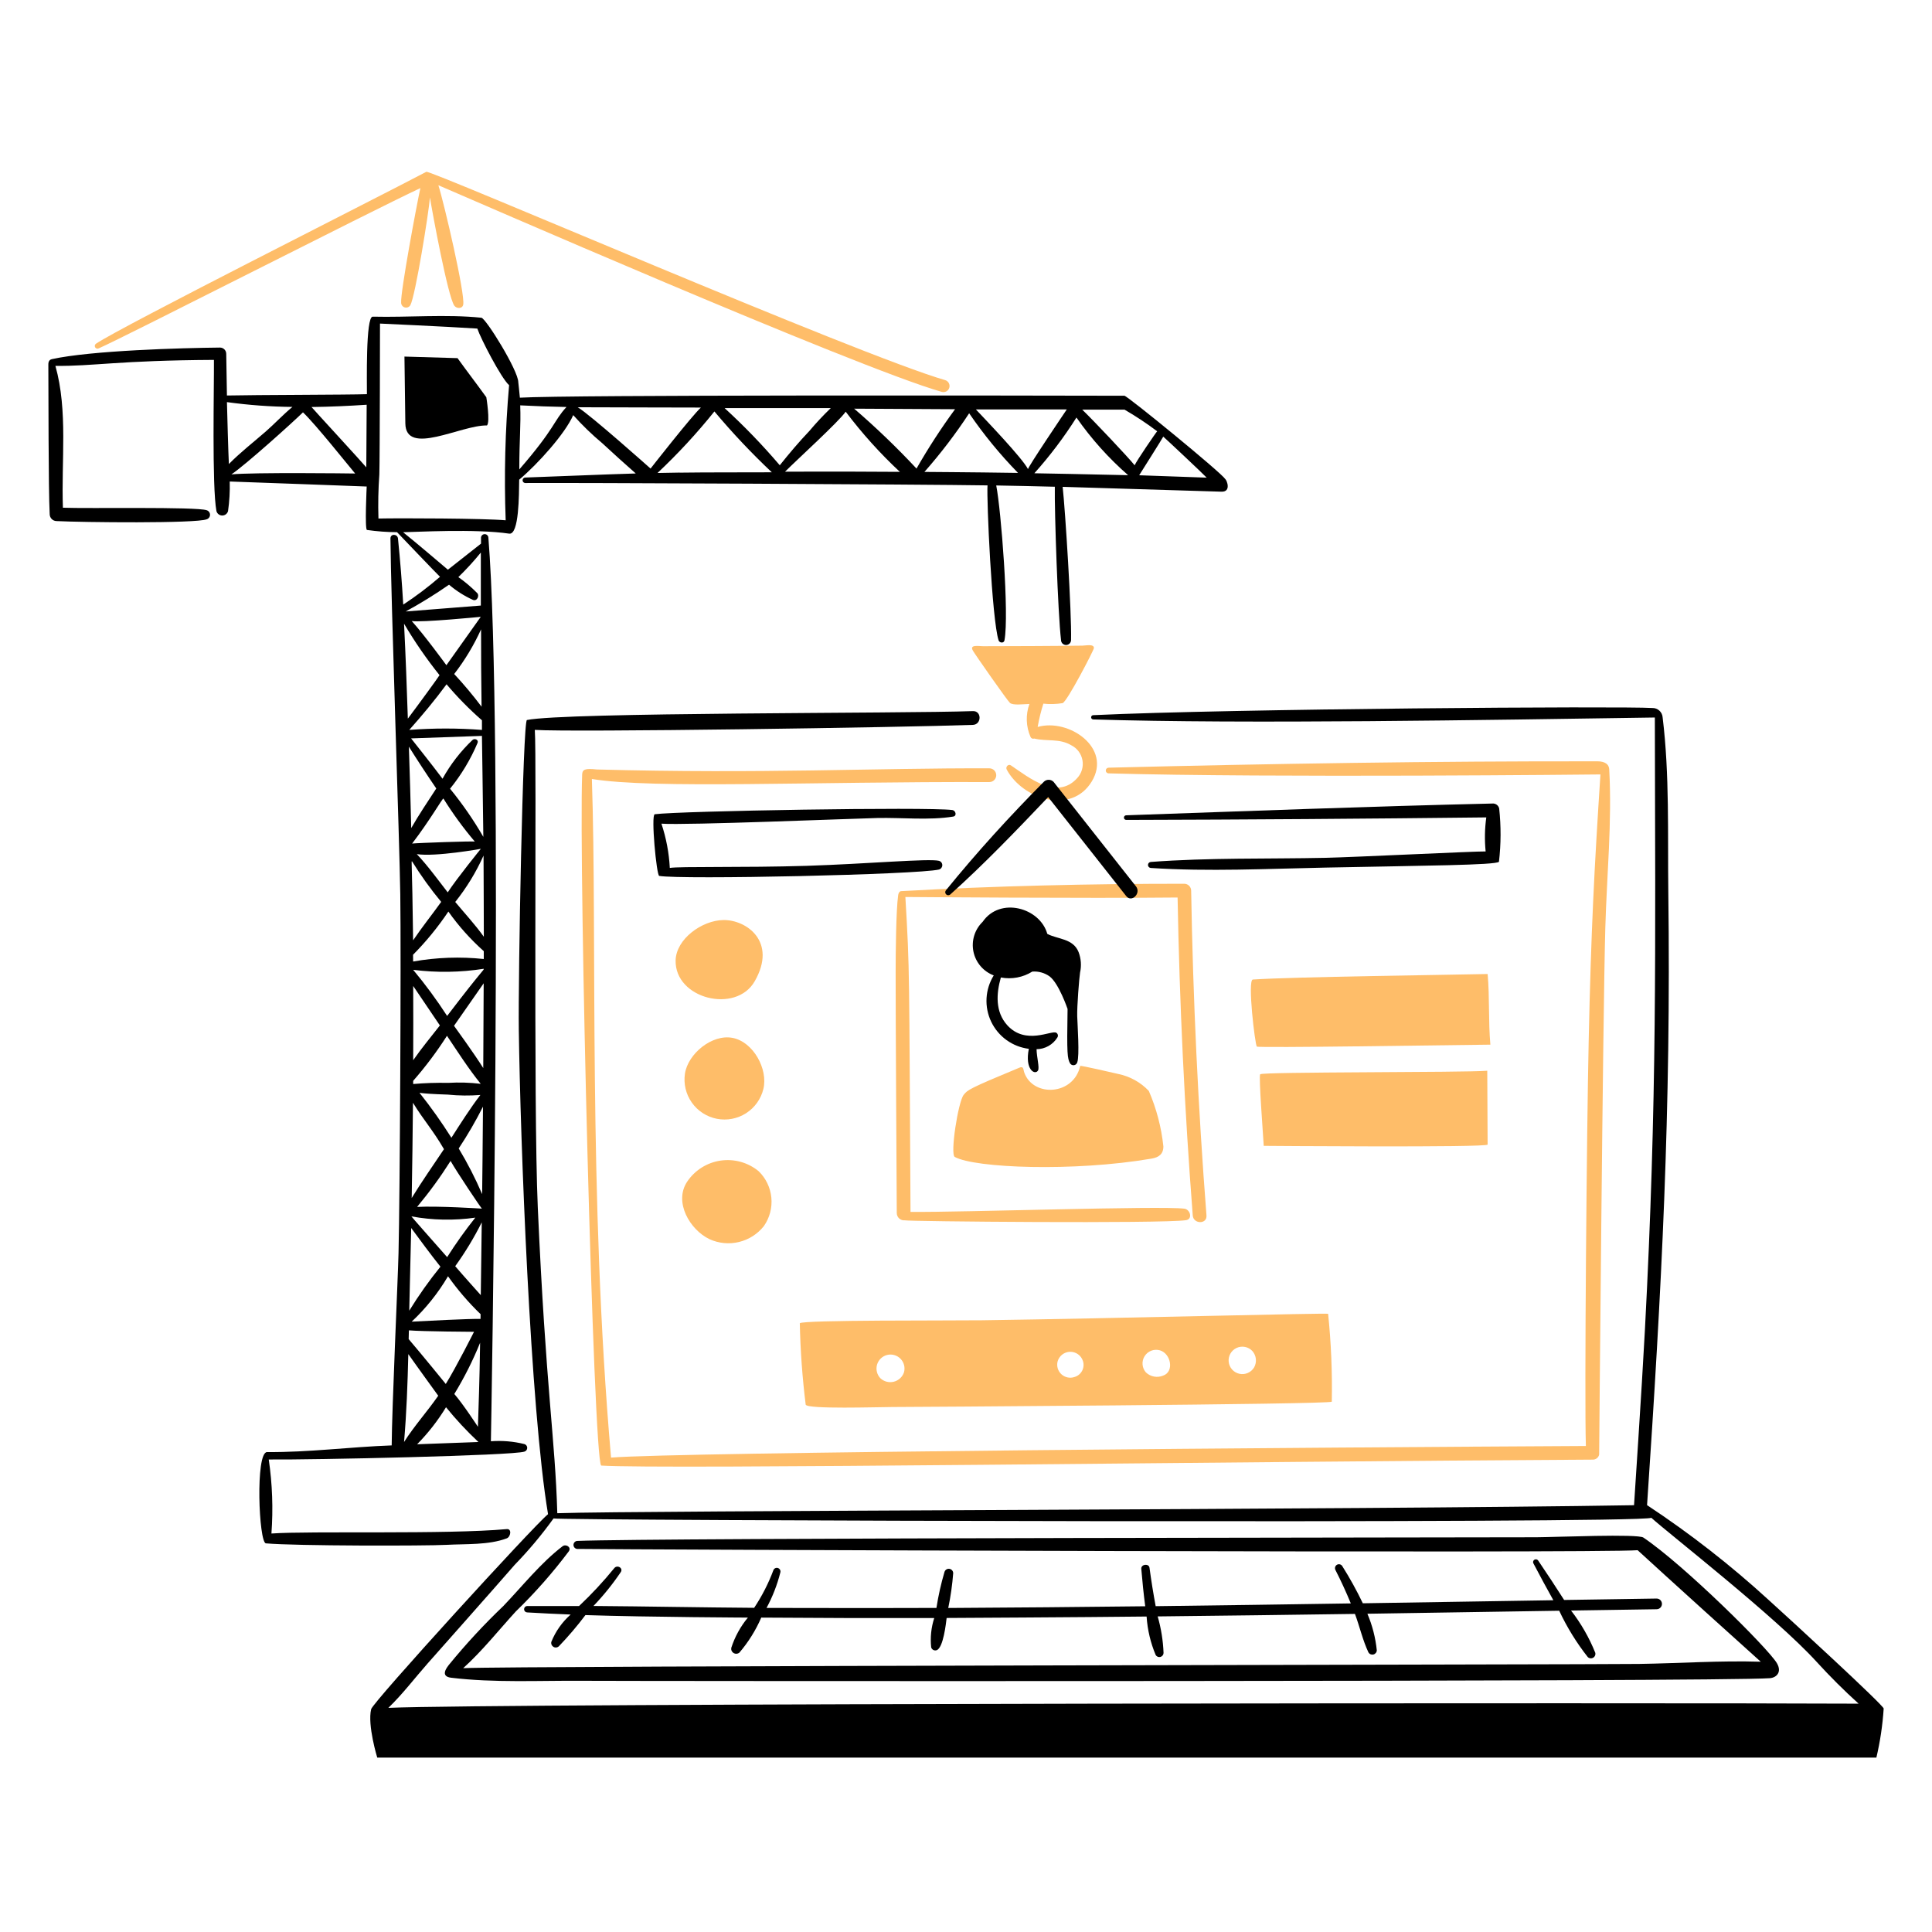
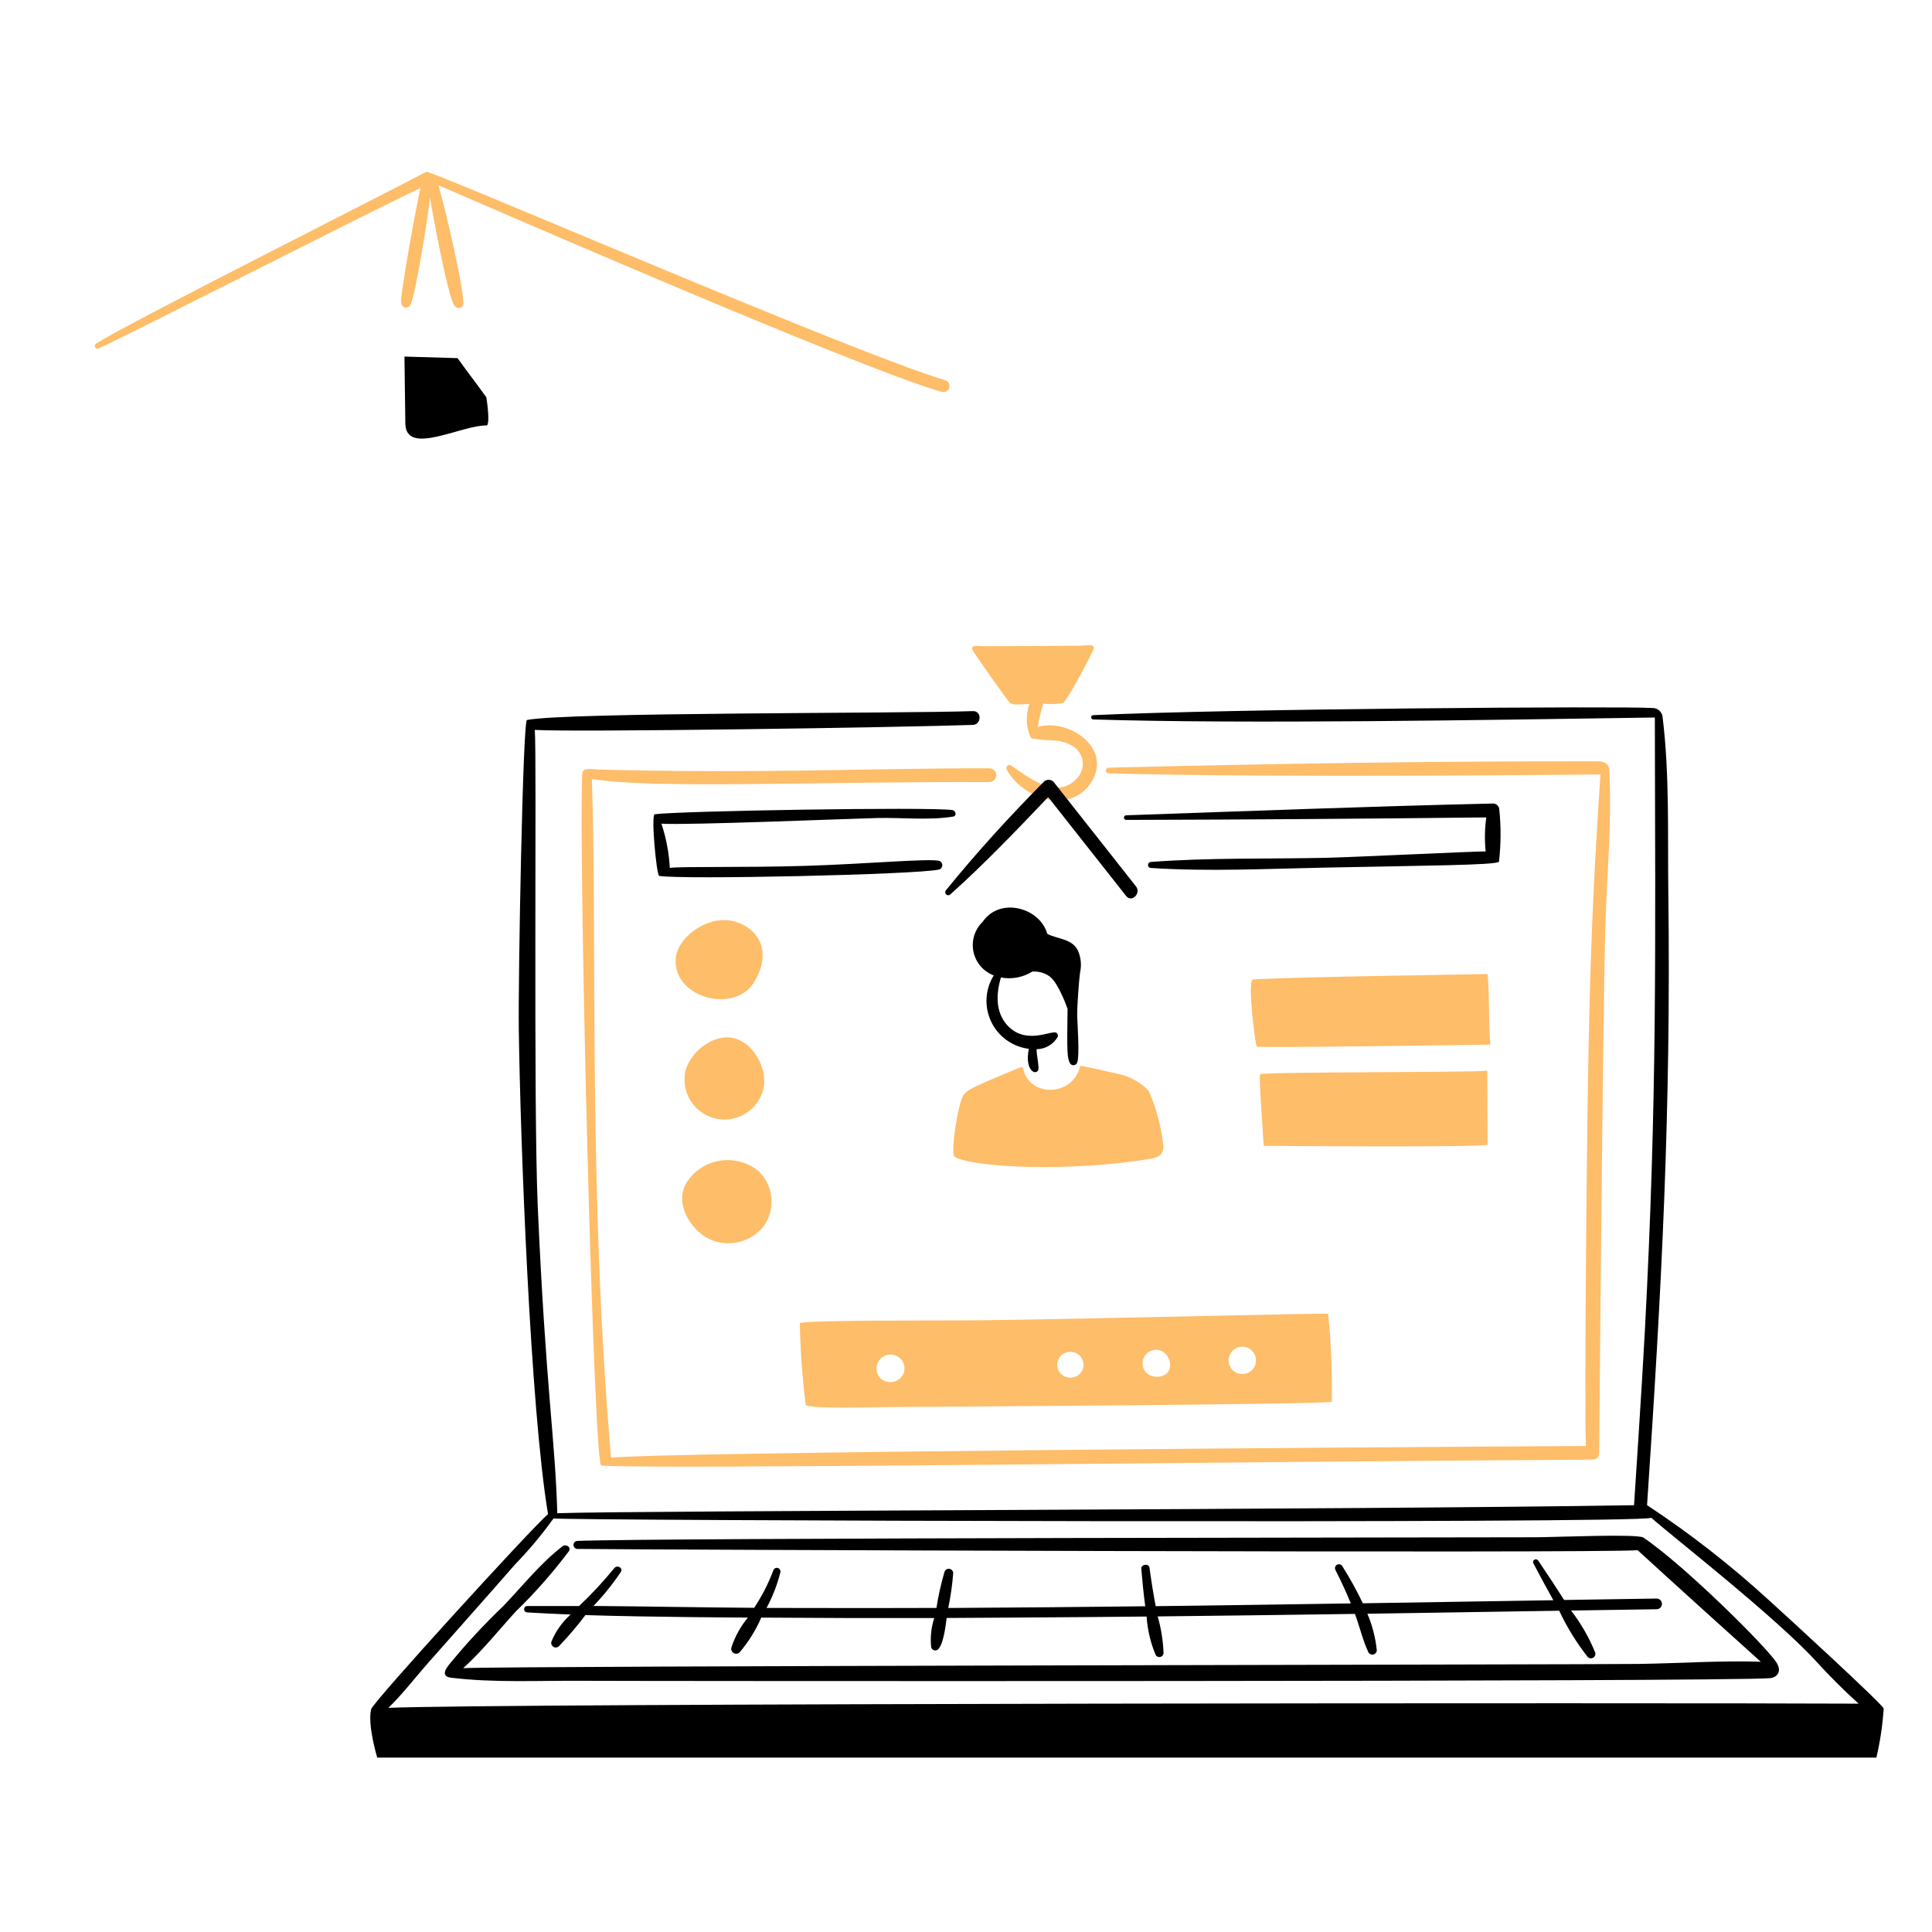
<svg xmlns="http://www.w3.org/2000/svg" width="457" height="457" viewBox="0 0 457 457" fill="none">
  <path d="M379.726 219.399C380.078 206.996 381.339 194.387 380.651 181.996C380.551 180.216 378.67 180.092 377.875 180.085C339.332 180.026 300.74 180.632 262.197 181.591C262.026 181.601 261.865 181.676 261.747 181.801C261.63 181.926 261.564 182.091 261.564 182.262C261.564 182.433 261.63 182.598 261.747 182.723C261.865 182.848 262.026 182.923 262.197 182.933C300.74 184.034 378.57 183.186 378.57 183.186C377.132 205.335 376.356 219.778 375.789 246.362C375.332 266.851 374.767 330.66 375.128 342.039C314.491 342.359 160.656 343.493 144.538 344.781C139.106 282.524 141.279 221.268 140.002 184.262C154.612 186.653 191.76 184.854 234.03 184.991C234.461 184.991 234.874 184.82 235.179 184.515C235.483 184.211 235.654 183.798 235.654 183.367C235.654 182.936 235.483 182.523 235.179 182.218C234.874 181.913 234.461 181.742 234.03 181.742C206.756 181.653 180.664 183.072 141.192 182.016C138.352 181.708 137.749 182.016 137.706 183.202C136.883 205.076 140.37 345.453 142.207 346.669C156.262 347.594 292.363 345.714 376.744 345.264C377.096 345.274 377.442 345.162 377.72 344.945C377.998 344.729 378.192 344.422 378.268 344.078C378.268 344.078 379.136 240.09 379.726 219.399Z" fill="#FEBD69" />
-   <path d="M280.127 209.045C257.789 209.045 235.419 209.55 213.122 210.796C212.998 210.796 212.569 210.933 212.452 211.774C211.954 215.331 211.858 225.301 211.858 229.997C211.824 236.395 212.126 286.93 212.126 286.93C212.125 287.172 212.176 287.413 212.274 287.635C212.373 287.857 212.516 288.056 212.696 288.219C212.877 288.382 213.089 288.505 213.319 288.581C213.55 288.657 213.794 288.684 214.036 288.659C214.664 288.924 274.618 289.466 280.509 288.63C282.186 288.401 281.558 286.086 280.159 285.904C274.591 285.186 227.698 286.781 215.375 286.667C215.027 228.808 215.219 230.129 214.159 212.176C214.159 212.176 256.937 212.525 278.55 212.299C279.007 237.407 280.203 262.48 282.138 287.519C282.298 289.576 285.543 289.631 285.383 287.519C283.402 261.945 282.194 236.325 281.759 210.656C281.75 210.228 281.575 209.82 281.27 209.519C280.966 209.218 280.555 209.048 280.127 209.045Z" fill="#FEBD69" />
  <path d="M264.528 254.042C263.342 253.747 255.538 251.985 255.509 252.12C254.012 259.092 244.468 259.608 242.308 253.774C242.018 252.986 242.183 252.097 241.122 252.554C229.208 257.497 228.873 257.81 227.947 258.982C226.636 260.648 224.714 273.035 225.84 273.663C230.584 276.291 253.907 277.221 272.402 274.061C274.063 273.777 275.183 273.03 275.189 271.184C274.713 266.656 273.552 262.228 271.744 258.05C269.806 256.006 267.287 254.607 264.528 254.042Z" fill="#FEBD69" />
  <path d="M351.89 230.394C342.75 230.602 306.19 231.052 296.351 231.699C295.023 231.788 296.883 247.212 297.295 247.561C297.706 247.911 341.964 247.216 352.537 247.104C352.039 241.499 352.384 235.938 351.89 230.394Z" fill="#FEBD69" />
  <path d="M298.926 271.042C298.926 271.042 351.885 271.476 351.885 270.741C351.853 264.915 351.825 259.094 351.801 253.276C346.276 253.733 298.435 253.505 298.078 254.113C297.722 254.72 298.755 267.989 298.926 271.042Z" fill="#FEBD69" />
  <path d="M171.133 217.628C166.039 217.69 159.936 222.116 159.813 227.168C159.605 236.276 174.085 239.87 178.52 232.112C183.899 222.726 176.564 217.559 171.133 217.628Z" fill="#FEBD69" />
  <path d="M173.315 245.509C168.423 244.545 162.724 249.275 162.018 253.964C161.66 256.373 162.245 258.826 163.65 260.815C165.056 262.804 167.173 264.174 169.563 264.641C171.953 265.107 174.431 264.635 176.482 263.321C178.532 262.008 179.997 259.954 180.572 257.588C181.712 252.908 178.207 246.471 173.315 245.509Z" fill="#FEBD69" />
  <path d="M167.835 293.12C170.015 294.114 172.465 294.348 174.795 293.787C177.124 293.226 179.198 291.901 180.686 290.024C182.059 288.063 182.688 285.676 182.458 283.293C182.229 280.91 181.156 278.687 179.434 277.024C178.191 276.004 176.748 275.256 175.198 274.826C173.649 274.397 172.026 274.297 170.436 274.531C168.845 274.766 167.321 275.331 165.961 276.19C164.602 277.048 163.437 278.182 162.541 279.517C159.333 284.355 163.199 290.913 167.835 293.12Z" fill="#FEBD69" />
  <path d="M222.806 92.709C223.171 92.802 223.558 92.748 223.884 92.56C224.21 92.371 224.451 92.064 224.554 91.701C224.657 91.339 224.615 90.951 224.437 90.619C224.258 90.287 223.958 90.038 223.599 89.924C203.155 84.035 101.753 40.111 100.842 40.641C87.861 47.482 28.972 77.114 22.74 81.277C22.593 81.362 22.484 81.502 22.44 81.667C22.395 81.832 22.418 82.007 22.503 82.155C22.588 82.303 22.728 82.411 22.892 82.455C23.057 82.5 23.232 82.477 23.38 82.392C30.075 79.422 87.091 50.281 99.436 44.493C98.541 48.533 94.693 69.192 94.887 71.612C94.892 71.865 94.978 72.11 95.134 72.31C95.29 72.51 95.506 72.654 95.751 72.721C95.995 72.788 96.255 72.773 96.49 72.68C96.726 72.587 96.925 72.42 97.058 72.204C98.244 70.088 101.44 50.176 101.701 46.705C102.258 50.229 105.924 70.081 107.459 72.297C107.962 73.029 109.381 73.111 109.575 72.044C110.032 69.505 105.099 48.236 103.693 43.817C108.106 45.686 202.606 86.983 222.806 92.709Z" fill="#FEBD69" />
  <path d="M238.904 166.275C239.624 166.883 242.002 166.563 243.501 166.517C242.585 169.057 242.68 171.851 243.766 174.323C243.834 174.485 243.962 174.615 244.123 174.685C244.285 174.756 244.467 174.762 244.632 174.702H244.673C247.603 175.424 250.603 174.617 253.386 176.279C254.076 176.621 254.676 177.12 255.138 177.736C255.6 178.352 255.911 179.068 256.047 179.826C256.183 180.584 256.14 181.363 255.921 182.102C255.701 182.84 255.312 183.516 254.784 184.077C250 189.365 243.36 183.915 239.123 181.045C238.502 180.625 237.807 181.42 238.127 182.025C241.84 188.981 253.368 192.852 258.235 184.87C263.102 176.889 252.792 169.855 245.45 171.955C245.778 170.091 246.227 168.251 246.796 166.446C248.313 166.606 249.844 166.565 251.35 166.323C252.399 165.996 258.701 153.87 258.749 153.312C258.827 152.245 256.768 152.72 256.064 152.72C254.73 152.773 233.82 152.885 232.529 152.855C231.491 152.855 229.208 152.382 230.157 153.947C230.513 154.617 238.294 165.758 238.904 166.275Z" fill="#FEBD69" />
  <path d="M314.16 310.771C313.971 310.543 263.662 311.866 232.298 312.302C225.107 312.403 189.747 312.19 189.189 313.008C189.321 319.45 189.786 325.88 190.583 332.273C191.07 333.37 207.512 332.831 211.118 332.819C213.225 332.819 314.4 332.221 315.026 331.563C315.156 324.621 314.867 317.678 314.16 310.771ZM213.828 324.63C213.642 325.169 213.324 325.652 212.904 326.037C212.484 326.422 211.974 326.696 211.421 326.834C210.868 326.973 210.29 326.971 209.738 326.83C209.186 326.688 208.678 326.411 208.26 326.024C207.855 325.606 207.569 325.089 207.428 324.525C207.287 323.96 207.297 323.369 207.456 322.81C207.616 322.251 207.921 321.744 208.338 321.34C208.756 320.935 209.273 320.648 209.837 320.507C210.401 320.366 210.993 320.376 211.552 320.535C212.111 320.695 212.618 320.999 213.023 321.417C213.427 321.835 213.714 322.351 213.856 322.915C213.997 323.479 213.988 324.071 213.828 324.63ZM231.16 326.604C232.189 326.601 233.175 326.19 233.901 325.46C234.627 324.731 235.034 323.743 235.033 322.714C235.031 321.685 234.621 320.698 233.893 319.971C233.165 319.244 232.178 318.835 231.148 318.835C230.119 318.835 229.132 319.244 228.404 319.971C227.675 320.698 227.265 321.685 227.264 322.714C227.262 323.743 227.669 324.731 228.396 325.46C229.122 326.19 230.108 326.601 231.137 326.604H231.16ZM254.149 325.722C253.625 325.9 253.064 325.933 252.522 325.819C251.981 325.705 251.481 325.448 251.073 325.074C250.665 324.701 250.365 324.224 250.205 323.695C250.044 323.166 250.028 322.603 250.16 322.066C250.336 321.414 250.719 320.837 251.251 320.42C251.783 320.004 252.436 319.771 253.111 319.757C253.786 319.742 254.448 319.946 254.998 320.339C255.548 320.732 255.955 321.292 256.16 321.936C256.285 322.316 256.332 322.718 256.298 323.117C256.264 323.516 256.15 323.904 255.962 324.258C255.774 324.611 255.517 324.923 255.205 325.175C254.894 325.427 254.534 325.613 254.149 325.722ZM275.119 325.395C274.441 325.673 273.698 325.749 272.979 325.616C272.259 325.482 271.593 325.144 271.061 324.641C270.599 324.119 270.32 323.461 270.264 322.767C270.208 322.072 270.378 321.378 270.75 320.788C271.121 320.199 271.674 319.745 272.325 319.496C272.976 319.247 273.69 319.216 274.36 319.406C276.986 320.165 277.817 324.495 275.114 325.395H275.119ZM296.662 323.433C296.316 324.02 295.794 324.485 295.17 324.759C294.546 325.033 293.851 325.104 293.185 324.962C292.518 324.819 291.913 324.469 291.456 323.963C290.999 323.457 290.713 322.82 290.639 322.142C290.564 321.465 290.706 320.781 291.042 320.188C291.378 319.595 291.893 319.123 292.513 318.839C293.133 318.555 293.827 318.473 294.495 318.606C295.164 318.739 295.774 319.079 296.239 319.578C296.699 320.098 296.987 320.748 297.063 321.438C297.138 322.128 296.998 322.825 296.662 323.433Z" fill="#FEBD69" />
  <path d="M418.5 378.586C409.479 370.313 399.815 362.771 389.599 356.028C393.05 304.764 395.293 262.766 394.626 210.963C394.455 197.323 394.946 183.271 393.287 169.732C393.255 169.106 392.977 168.517 392.514 168.094C392.05 167.672 391.439 167.448 390.813 167.472C383.976 167.015 291.257 167.621 258.602 169.168C258.469 169.168 258.34 169.221 258.245 169.316C258.151 169.41 258.098 169.539 258.098 169.673C258.098 169.807 258.151 169.935 258.245 170.03C258.34 170.124 258.469 170.178 258.602 170.178C294.395 171.295 352.004 170.306 391.441 169.721C391.555 225.139 391.985 259.889 389.087 314.663C388.37 328.373 386.514 355.971 386.519 356.046C320.563 357.139 150.762 357.287 131.824 357.938C131.323 340.2 129.141 329.113 127.21 285.602C126.125 261.176 126.996 179.037 126.504 172.65C135.208 173.244 213.826 172.058 230.134 171.464C232.215 171.386 232.256 168.133 230.134 168.208C213.654 168.802 133.572 168.453 124.642 170.315C123.676 170.516 122.549 231.338 122.72 243.663C123.081 269.561 125.412 332.92 129.635 358.167C126.235 360.909 88.048 402.777 87.794 404.296C86.88 408.078 89.236 415.747 89.236 415.747H443.845C444.74 411.935 445.317 408.055 445.57 404.148C445.648 403.444 422.88 382.525 418.5 378.586ZM101.203 393.422C101.203 393.422 118.34 374.098 121.731 370.165C125.065 366.731 128.142 363.056 130.94 359.172C131.157 359.661 387.943 360.466 390.611 359.024C394.804 362.824 419.965 382.404 429.685 393.07C432.841 396.536 436.163 399.846 439.641 402.99C394.93 402.761 116.999 402.894 91.864 403.981C95.232 400.746 98.147 396.873 101.203 393.422Z" fill="black" />
  <path d="M246.91 184.925C238.803 193.105 231.018 201.647 223.754 210.588C223.639 210.724 223.58 210.899 223.586 211.077C223.593 211.255 223.667 211.425 223.792 211.552C223.917 211.679 224.084 211.755 224.263 211.766C224.441 211.776 224.616 211.719 224.755 211.607C232.869 204.327 240.423 196.439 247.934 188.547C254.09 196.343 260.242 204.145 266.39 211.952C267.681 213.595 269.995 211.301 268.707 209.667L249.204 184.932C248.901 184.627 248.489 184.455 248.059 184.453C247.628 184.452 247.215 184.622 246.91 184.925Z" fill="black" />
  <path d="M255.134 225.216C253.854 221.965 250.194 222.2 247.728 220.9C246.021 214.731 236.568 212.037 232.435 218.053C231.507 218.951 230.822 220.069 230.442 221.304C230.063 222.538 230.001 223.848 230.263 225.112C230.525 226.376 231.103 227.554 231.942 228.535C232.781 229.517 233.854 230.27 235.063 230.726C234.051 232.354 233.466 234.212 233.36 236.126C233.255 238.041 233.633 239.951 234.46 241.681C235.287 243.41 236.536 244.904 238.092 246.025C239.648 247.145 241.461 247.856 243.364 248.092C242.361 253.029 244.838 254.416 245.537 253.208C245.921 252.54 245.226 250.075 245.19 248.181C246.183 248.172 247.158 247.91 248.022 247.42C248.886 246.931 249.612 246.229 250.13 245.382C250.184 245.291 250.219 245.191 250.234 245.087C250.249 244.983 250.244 244.877 250.218 244.775C250.192 244.673 250.146 244.578 250.083 244.494C250.02 244.409 249.941 244.338 249.851 244.285C248.729 243.615 242.628 247.312 238.264 242.512C235.389 239.333 235.654 235.051 236.747 231.215C239.312 231.703 241.968 231.205 244.182 229.821C245.632 229.71 247.074 230.109 248.261 230.949C250.454 232.579 252.525 238.657 252.525 238.657C252.337 249.488 252.486 250.31 253.112 251.524C253.206 251.677 253.342 251.8 253.504 251.878C253.667 251.956 253.848 251.986 254.026 251.964C254.205 251.942 254.373 251.869 254.512 251.755C254.65 251.64 254.753 251.487 254.807 251.316C255.401 249.798 254.867 242.422 254.807 240.375C254.736 238.111 255.283 231.235 255.479 230.051C255.84 228.441 255.72 226.759 255.134 225.216Z" fill="black" />
  <path d="M352.975 190.071C324.104 190.736 295.238 191.851 266.401 192.852C266.256 192.852 266.117 192.909 266.015 193.012C265.913 193.114 265.855 193.253 265.855 193.398C265.855 193.543 265.913 193.682 266.015 193.784C266.117 193.886 266.256 193.944 266.401 193.944C294.793 193.874 323.183 193.676 351.57 193.35C351.2 196.018 351.148 198.722 351.417 201.402C349.079 201.343 320.54 202.755 313.55 202.91C299.803 203.205 285.933 202.851 272.219 203.888C272.037 203.899 271.866 203.978 271.741 204.11C271.616 204.243 271.546 204.418 271.546 204.6C271.546 204.782 271.616 204.957 271.741 205.09C271.866 205.222 272.037 205.302 272.219 205.312C285.929 206.205 299.815 205.495 313.543 205.223C337.142 204.747 353.711 204.645 354.566 203.852C355.057 199.659 355.075 195.424 354.618 191.227C354.533 190.867 354.319 190.55 354.016 190.337C353.714 190.124 353.343 190.029 352.975 190.071Z" fill="black" />
  <path d="M207.512 193.494C213.293 193.361 219.746 194.086 225.468 193.156C226.416 192.996 226.059 191.714 225.271 191.606C219.211 190.829 160.638 191.821 154.879 192.603C153.936 192.733 155.3 207.071 155.928 207.185C161.047 208.115 217.059 206.893 222.129 205.677C222.35 205.611 222.544 205.475 222.681 205.29C222.819 205.104 222.893 204.88 222.893 204.649C222.893 204.418 222.819 204.194 222.681 204.009C222.544 203.823 222.35 203.687 222.129 203.621C219.632 203.027 205.264 204.343 190.779 204.807C175.787 205.264 160.66 204.907 158.437 205.305C158.252 201.741 157.586 198.218 156.456 194.833C162.125 195.249 201.765 193.622 207.512 193.494Z" fill="black" />
  <path d="M145.278 370.961C142.71 374.116 139.937 377.099 136.977 379.89H124.668C124.477 379.905 124.299 379.991 124.17 380.132C124.04 380.272 123.968 380.456 123.968 380.647C123.968 380.838 124.04 381.022 124.17 381.162C124.299 381.302 124.477 381.388 124.668 381.403C128.106 381.609 131.545 381.769 134.984 381.906C132.98 383.675 131.415 385.886 130.414 388.366C130.359 388.591 130.378 388.828 130.468 389.041C130.558 389.255 130.714 389.434 130.914 389.552C131.113 389.67 131.346 389.721 131.576 389.697C131.807 389.673 132.023 389.576 132.194 389.419C134.434 387.086 136.533 384.622 138.478 382.038C153.532 382.537 178.189 382.63 176.905 382.63C175.148 384.749 173.813 387.184 172.972 389.805C172.933 390.042 172.966 390.285 173.068 390.503C173.169 390.72 173.334 390.902 173.541 391.024C173.748 391.146 173.987 391.203 174.226 391.186C174.466 391.169 174.695 391.081 174.883 390.932C177.017 388.44 178.766 385.641 180.07 382.63C193.714 382.735 207.353 382.769 220.987 382.731C220.262 384.967 220.015 387.33 220.263 389.668C220.3 389.796 220.363 389.914 220.446 390.018C220.53 390.121 220.633 390.207 220.749 390.271C220.866 390.335 220.994 390.375 221.126 390.389C221.258 390.403 221.392 390.391 221.52 390.353C223.151 389.878 223.777 383.853 223.921 382.719C223.921 382.719 256.825 382.546 271.221 382.377C271.426 385.513 272.153 388.593 273.373 391.489C273.485 391.673 273.653 391.816 273.853 391.897C274.052 391.978 274.273 391.992 274.481 391.938C274.689 391.883 274.875 391.763 275.009 391.595C275.144 391.427 275.221 391.22 275.229 391.005C275.118 388.075 274.652 385.169 273.842 382.351C289.393 382.182 304.947 381.985 320.504 381.76C321.63 384.767 322.331 387.975 323.702 390.879C323.821 391.074 323.999 391.226 324.211 391.312C324.422 391.398 324.656 391.413 324.877 391.356C325.098 391.299 325.294 391.172 325.438 390.994C325.581 390.817 325.663 390.598 325.672 390.37C325.367 387.391 324.616 384.475 323.447 381.719L368.818 381.006C370.645 384.901 372.91 388.576 375.57 391.958C375.734 392.121 375.947 392.225 376.177 392.256C376.406 392.287 376.64 392.242 376.841 392.128C377.043 392.014 377.202 391.837 377.293 391.624C377.385 391.412 377.405 391.175 377.35 390.95C375.91 387.372 373.982 384.01 371.621 380.96L391.859 380.651C392.195 380.651 392.516 380.518 392.753 380.281C392.99 380.044 393.123 379.723 393.123 379.388C393.123 379.053 392.99 378.731 392.753 378.494C392.516 378.257 392.195 378.124 391.859 378.124L369.985 378.462C367.973 375.31 365.917 372.187 363.816 369.094C363.718 368.968 363.577 368.882 363.421 368.852C363.264 368.822 363.102 368.849 362.964 368.93C362.827 369.01 362.723 369.138 362.672 369.289C362.622 369.44 362.628 369.605 362.689 369.752C364.234 372.7 365.815 375.623 367.433 378.522L322.366 379.244C320.91 376.209 319.281 373.261 317.485 370.415C317.353 370.221 317.154 370.084 316.926 370.031C316.699 369.978 316.459 370.012 316.256 370.127C316.052 370.242 315.899 370.43 315.827 370.652C315.755 370.875 315.77 371.116 315.867 371.329C317.196 373.927 318.414 376.576 319.523 379.276C304.138 379.517 288.752 379.734 273.366 379.927C272.803 376.914 272.317 373.887 271.908 370.849C271.76 369.757 269.875 369.99 269.964 371.098C270.213 374.068 270.515 377.027 270.894 379.95C255.367 380.133 239.836 380.268 224.303 380.354C224.869 377.635 225.26 374.882 225.473 372.112C225.467 371.863 225.373 371.624 225.208 371.438C225.043 371.251 224.817 371.129 224.57 371.093C224.323 371.058 224.072 371.111 223.861 371.243C223.65 371.375 223.492 371.578 223.416 371.815C222.592 374.612 221.953 377.461 221.506 380.343C208.278 380.402 181.32 380.343 181.32 380.343C182.749 377.696 183.845 374.881 184.58 371.964C184.643 371.743 184.616 371.506 184.504 371.305C184.449 371.206 184.375 371.118 184.286 371.048C184.197 370.977 184.094 370.925 183.985 370.893C183.764 370.83 183.527 370.858 183.326 370.969C183.126 371.081 182.978 371.268 182.914 371.489C181.748 374.595 180.23 377.557 178.39 380.318C165.718 380.231 153.047 379.975 140.382 379.879C142.755 377.401 144.913 374.726 146.832 371.882C147.497 370.888 145.966 370.047 145.278 370.961Z" fill="black" />
  <path d="M115.196 100.638C115.987 99.749 115.036 93.966 115.036 93.966C112.605 90.593 110.649 88.084 108.225 84.716L95.671 84.344L95.879 100.14C95.97 108.039 109.066 100.497 115.196 100.638Z" fill="black" />
-   <path d="M105.638 365.422C110.187 365.173 115.559 365.504 119.869 363.886C120.801 363.537 121.126 361.578 119.869 361.697C105.691 363.002 73.303 362.095 64.206 362.741C64.635 356.899 64.422 351.027 63.571 345.232C73.749 345.337 121.382 344.318 124.055 343.367C124.245 343.309 124.412 343.191 124.53 343.031C124.648 342.871 124.712 342.677 124.712 342.478C124.712 342.279 124.648 342.086 124.53 341.926C124.412 341.766 124.245 341.648 124.055 341.589C121.462 340.945 118.782 340.719 116.117 340.92C116.135 340.691 119.147 172.104 115.523 127.174C115.511 126.95 115.415 126.74 115.252 126.586C115.09 126.432 114.875 126.346 114.651 126.346C114.427 126.346 114.212 126.432 114.05 126.586C113.888 126.74 113.791 126.95 113.779 127.174V128.591L105.946 134.76C105.946 134.76 98.091 128.065 95.351 125.894C98.221 125.86 112.367 125.035 120.438 126.228C122.81 126.582 122.753 116.942 122.81 113.466C127.245 109.733 133.712 102.523 135.59 98.191C137.73 100.586 140.043 102.822 142.509 104.882C145.106 107.29 147.732 109.662 150.385 111.997C141.656 112.26 132.946 112.657 124.21 112.959C124.048 112.973 123.896 113.047 123.786 113.167C123.675 113.287 123.614 113.445 123.614 113.608C123.614 113.771 123.675 113.929 123.786 114.049C123.896 114.169 124.048 114.243 124.21 114.257C134.932 114.168 218.597 114.57 233.591 114.814C233.344 118.013 234.622 146.576 236.207 151.461C236.409 152.083 237.457 152.231 237.599 151.461C238.742 145.443 236.788 120.543 235.65 114.833C240.27 114.915 244.891 115.015 249.513 115.134C249.406 120.893 250.237 145.127 250.978 151.384C250.978 151.698 251.103 152 251.325 152.222C251.547 152.445 251.849 152.569 252.164 152.569C252.478 152.569 252.78 152.445 253.002 152.222C253.225 152 253.35 151.698 253.35 151.384C253.505 144.89 251.979 120.685 251.364 115.159L288.911 116.302C291.283 116.38 290.22 113.633 289.841 113.331C288.792 111.714 266.655 93.61 265.974 93.61C242.03 93.555 134.683 93.381 122.972 94.067C122.883 92.881 122.597 90.509 122.597 90.411C122.597 87.646 114.924 75.27 113.869 75.158C105.467 74.292 96.63 75.11 88.162 74.905C86.462 74.861 86.812 90.913 86.791 93.239C82.639 93.392 60.26 93.399 53.679 93.552L53.513 83.686C53.511 83.3 53.359 82.93 53.089 82.655C52.819 82.38 52.452 82.222 52.066 82.214C43.029 82.301 21.555 82.9 12.252 84.956C11.862 85.045 11.423 85.336 11.434 86.227C11.482 92.113 11.434 115.722 11.754 121.644C11.763 122.067 11.934 122.47 12.232 122.77C12.529 123.07 12.931 123.244 13.354 123.255C19.402 123.571 46.34 123.849 48.885 122.835C49.115 122.764 49.316 122.622 49.459 122.429C49.602 122.236 49.679 122.002 49.679 121.762C49.679 121.522 49.602 121.288 49.459 121.095C49.316 120.902 49.115 120.759 48.885 120.689C46.425 119.835 20.421 120.333 14.882 120.095C14.473 109.095 16.109 97.183 13.105 86.544C22.05 86.654 27.987 85.249 50.604 85.132C50.663 90.986 50.106 115.091 51.198 120.902C51.282 121.201 51.461 121.465 51.708 121.652C51.956 121.84 52.258 121.942 52.569 121.942C52.88 121.942 53.182 121.84 53.429 121.652C53.677 121.465 53.856 121.201 53.94 120.902C54.271 118.583 54.406 116.24 54.342 113.898C59.84 114.076 86.739 115.084 86.739 115.084C86.739 115.084 86.252 125.218 86.803 125.355C89.159 125.697 91.537 125.873 93.918 125.883C93.918 125.883 103.572 135.994 104.082 136.437C101.332 138.821 98.426 141.018 95.383 143.014C95.082 137.791 94.666 132.575 94.138 127.37C94.026 126.274 92.36 126.185 92.36 127.37C92.454 141.254 94.512 199.193 94.684 211.575C94.892 226.322 94.595 283.194 94.268 296.412C94.119 302.628 92.703 333.178 92.65 341.9C82.806 342.256 73.029 343.561 63.174 343.477C60.363 343.477 61.222 364.901 62.89 365.068C69.887 365.705 100.794 365.687 105.638 365.422ZM160.786 111.787C159.039 111.81 157.287 111.841 155.531 111.88C160.349 107.347 164.846 102.482 168.987 97.323C173.228 102.383 177.763 107.19 182.567 111.718C175.568 111.762 167.715 111.702 160.75 111.803L160.786 111.787ZM185.693 111.579C188.385 108.873 198.441 99.72 200.043 97.382C203.892 102.489 208.18 107.251 212.857 111.613C197.918 111.508 184.816 111.579 185.693 111.579ZM218.668 111.627C222.519 107.261 226.055 102.626 229.247 97.757C232.683 102.786 236.55 107.505 240.805 111.862C229.496 111.686 217.669 111.627 218.675 111.627H218.668ZM243.177 110.985C241.849 108.359 233.047 99.201 230.838 96.845H252.344C252.175 97.085 242.786 110.985 243.177 110.985ZM216.794 110.836C212.139 105.85 207.216 101.121 202.047 96.669C209.997 96.724 217.951 96.767 225.909 96.799C222.606 101.301 219.564 105.988 216.794 110.836ZM244.671 111.947C248.351 107.838 251.681 103.428 254.627 98.765C258.131 103.792 262.238 108.373 266.854 112.404C259.789 112.219 244.662 111.947 244.662 111.947H244.671ZM285.44 112.984C280.143 112.806 269.463 112.42 269.463 112.42C269.463 112.42 275.151 103.419 275.162 103.28C275.823 103.84 284.595 112.082 285.431 112.984H285.44ZM273.727 102.016C273.586 102.064 268.776 109.1 268.392 110.062C266.884 108.154 258.518 99.322 255.991 96.893H265.995C268.671 98.442 271.25 100.152 273.718 102.014L273.727 102.016ZM196.51 96.534C194.724 98.253 193.03 100.064 191.435 101.961C188.961 104.557 186.692 107.256 184.45 110.055C180.383 105.284 176.026 100.768 171.403 96.534H196.51ZM165.793 96.406C163.677 98.321 153.886 110.836 153.886 110.836C153.886 110.836 139.566 98.058 136.655 96.333C139.966 96.354 166.129 96.406 165.793 96.406ZM133.997 96.274C130.885 99.633 131.431 101.141 122.837 111.04C122.837 103.773 123.239 100.702 123.052 95.883C126.693 96.074 130.342 96.204 133.999 96.274H133.997ZM112.907 77.72C113.718 80.121 118.569 89.501 120.424 91.11C119.493 101.736 119.222 112.41 119.613 123.07C114.531 122.613 94.595 122.542 89.52 122.654C89.41 119.171 89.481 115.684 89.732 112.207C89.851 107.914 89.885 76.538 89.885 76.538C89.885 76.538 105.25 77.233 112.907 77.72ZM86.645 110.546C85.96 109.675 73.664 96.315 73.689 96.278C78.07 96.226 82.441 96.025 86.734 95.739C86.734 96.909 86.645 110.546 86.645 110.546ZM69.169 96.256C66.953 98.084 64.89 100.3 62.879 102.055C59.997 104.568 56.842 107.013 54.139 109.765C54.013 107.393 53.734 97.668 53.682 95.118C58.815 95.825 63.988 96.205 69.169 96.256ZM54.737 112.212C58.135 109.927 69.224 99.932 71.667 97.537C74.637 100.341 82.653 110.423 84.006 112.006C82.507 111.976 60.08 111.709 54.737 112.212ZM113.72 145.906L105.59 157.35C105.59 157.35 100.335 150.134 97.389 146.903C99.749 147.282 113.72 145.906 113.72 145.906ZM105.905 211.081C103.534 208.033 101.226 204.83 98.593 202.037C103.04 202.723 113.738 200.785 113.738 200.785C113.738 200.785 108.122 207.688 105.905 211.081ZM114.36 198.004C112.036 193.986 109.393 190.161 106.456 186.566C109.131 183.268 111.326 179.61 112.977 175.698C113.222 174.981 112.308 174.588 111.791 175.013C108.963 177.693 106.563 180.793 104.676 184.203C102.391 181.143 97.241 174.663 97.241 174.663L113.999 174.069C113.999 174.069 114.241 190.027 114.33 198.014L114.36 198.004ZM104.882 188.885C107.109 192.459 109.594 195.866 112.317 199.078C111.949 198.916 98.781 199.389 97.487 199.535C101.733 193.981 104.614 188.885 104.882 188.885ZM97.462 203.737C99.54 207.091 101.844 210.297 104.361 213.334C102.195 216.369 99.807 219.323 97.718 222.429C97.483 203.18 97.231 203.744 97.46 203.744L97.462 203.737ZM113.96 167.228C111.923 164.517 109.745 161.915 107.436 159.431C109.958 156.169 112.091 152.625 113.793 148.87C113.781 154.992 113.821 161.114 113.912 167.235L113.96 167.228ZM114.001 170.372V172.657C108.277 172.221 102.528 172.221 96.804 172.657C99.907 169.17 102.859 165.626 105.629 161.865C108.2 164.91 110.998 167.756 113.999 170.379L114.001 170.372ZM96.473 169.981C96.217 162.502 95.957 155.014 95.573 147.529C98.078 151.782 100.883 155.851 103.968 159.706C103.696 160.19 98.868 166.821 96.471 169.988L96.473 169.981ZM103.202 186.506C101.194 189.584 99.105 192.676 97.273 195.875C97.12 189.449 96.934 183.031 96.715 176.619C98.808 179.951 100.97 183.249 103.2 186.513L103.202 186.506ZM97.704 225.84C100.808 222.708 103.605 219.286 106.058 215.622C108.485 219.053 111.294 222.196 114.433 224.99V226.846C108.863 226.26 103.237 226.46 97.723 227.44C97.71 226.907 97.704 226.374 97.704 225.84ZM107.683 213.353C110.366 209.992 112.616 206.307 114.378 202.385C114.415 206.82 114.444 221.579 114.444 221.579C112.386 218.7 109.932 216.056 107.683 213.353ZM114.426 229.16C114.406 229.636 114.623 228.703 105.764 240.313C103.307 236.52 100.626 232.876 97.734 229.403C103.282 230.106 108.901 230.024 114.426 229.16ZM105.727 245.011C108.289 248.83 110.809 252.78 113.709 256.372C111.163 256.065 108.595 255.989 106.036 256.144C103.266 256.089 100.495 256.18 97.734 256.416V255.664C100.663 252.32 103.335 248.759 105.727 245.011ZM113.039 337.481C113.039 337.481 109.564 332.143 107.466 329.737C109.826 325.869 111.866 321.815 113.565 317.615C113.482 321.753 113.501 324.326 113.051 337.481H113.039ZM113.656 311.983C111.236 311.898 100.367 312.474 97.378 312.629C100.74 309.478 103.634 305.861 105.972 301.89C108.255 305.112 110.836 308.114 113.679 310.856C113.667 311.121 113.667 312.213 113.667 311.983H113.656ZM113.994 285.89C113.994 285.89 103.586 285.221 98.66 285.488C101.535 282.039 104.181 278.406 106.582 274.611C107.898 276.983 114.006 286.121 114.006 285.89H113.994ZM97.254 290.46C99.526 293.543 101.797 296.63 104.18 299.628C101.5 302.934 99.037 306.41 96.804 310.033L97.266 290.451L97.254 290.46ZM105.994 258.927C108.533 259.18 111.088 259.206 113.631 259.005C111.154 262.236 108.983 265.698 106.776 269.125C104.47 265.471 101.968 261.944 99.281 258.559C99.288 258.326 98.255 258.676 106.006 258.923L105.994 258.927ZM105.01 271.835C102.455 275.672 99.786 279.444 97.385 283.381C97.519 275.87 97.618 268.359 97.682 260.849C100.207 264.982 102.336 267.215 105.021 271.83L105.01 271.835ZM105.764 297.358C102.969 294.185 97.309 287.793 97.309 287.727C102.3 288.643 107.406 288.743 112.429 288.024C110.049 291.015 107.828 294.13 105.775 297.354L105.764 297.358ZM114.035 282.433C112.437 278.721 110.589 275.121 108.503 271.659C110.61 268.477 112.529 265.175 114.25 261.77C114.207 268.659 114.047 282.426 114.047 282.426L114.035 282.433ZM96.708 314.686C99.907 314.958 112.125 315.028 112.125 315.028C112.125 315.028 107.916 323.396 105.448 327.367C105.355 327.253 99.56 320.131 96.667 316.758C96.697 316.068 96.72 314.681 96.72 314.681L96.708 314.686ZM103.652 330.162C101.073 333.887 98.001 337.271 95.575 341.096C96.169 334.193 96.418 327.244 96.585 320.302C98.605 323.19 103.355 329.726 103.664 330.157L103.652 330.162ZM98.664 341.635C101.273 338.987 103.568 336.046 105.503 332.872C107.868 335.785 110.43 338.534 113.169 341.098C113.169 341.098 102.348 341.512 98.676 341.63L98.664 341.635ZM113.953 289.121L113.725 306.352C113.725 306.352 109.557 301.716 107.676 299.511C110.048 296.221 112.151 292.745 113.965 289.117L113.953 289.121ZM107.395 242.644L114.41 232.59C114.41 232.59 114.351 245.957 114.31 252.646C112.15 249.191 107.395 242.644 107.395 242.644ZM112.852 140.26C111.49 138.879 110.006 137.624 108.417 136.513C110.305 134.683 112.082 132.743 113.738 130.702V143.238L95.97 144.641C99.497 142.713 102.918 140.599 106.218 138.306C107.924 139.764 109.828 140.973 111.871 141.899C112.843 142.301 113.489 140.9 112.861 140.26H112.852ZM97.73 233.216C98.324 234.064 102.51 240.3 104.052 242.562C101.982 245.224 99.711 247.934 97.737 250.788C97.765 244.917 97.766 239.06 97.739 233.216H97.73Z" fill="black" />
  <path d="M106.709 396.854C116.976 398.093 127.464 397.501 137.785 397.579C147.725 397.654 407.123 397.846 418.639 396.962C420.193 396.843 421.569 395.545 420.305 393.404C418.249 389.915 398.383 370.207 388.729 363.699C387.376 362.785 368.353 363.592 363.39 363.628C355.434 363.683 154.555 363.752 136.51 364.494C136.276 364.517 136.058 364.627 135.899 364.802C135.741 364.977 135.653 365.204 135.653 365.44C135.653 365.676 135.741 365.904 135.899 366.079C136.058 366.253 136.276 366.363 136.51 366.386C145.433 366.535 378.394 367.462 387.371 366.688C392.547 371.468 414.563 391.38 416.491 393.07C406.91 392.767 397.233 393.45 387.65 393.591C377.713 393.744 120.209 394.037 109.566 394.592C114.042 390.561 117.986 385.573 122.019 381.168C126.566 376.761 130.759 372.002 134.559 366.937C135.206 365.959 133.873 365.157 133.071 365.751C127.907 369.699 123.584 375.167 119.09 379.863C114.492 384.249 110.172 388.917 106.156 393.84C105.816 394.3 103.954 396.523 106.709 396.854Z" fill="black" />
</svg>